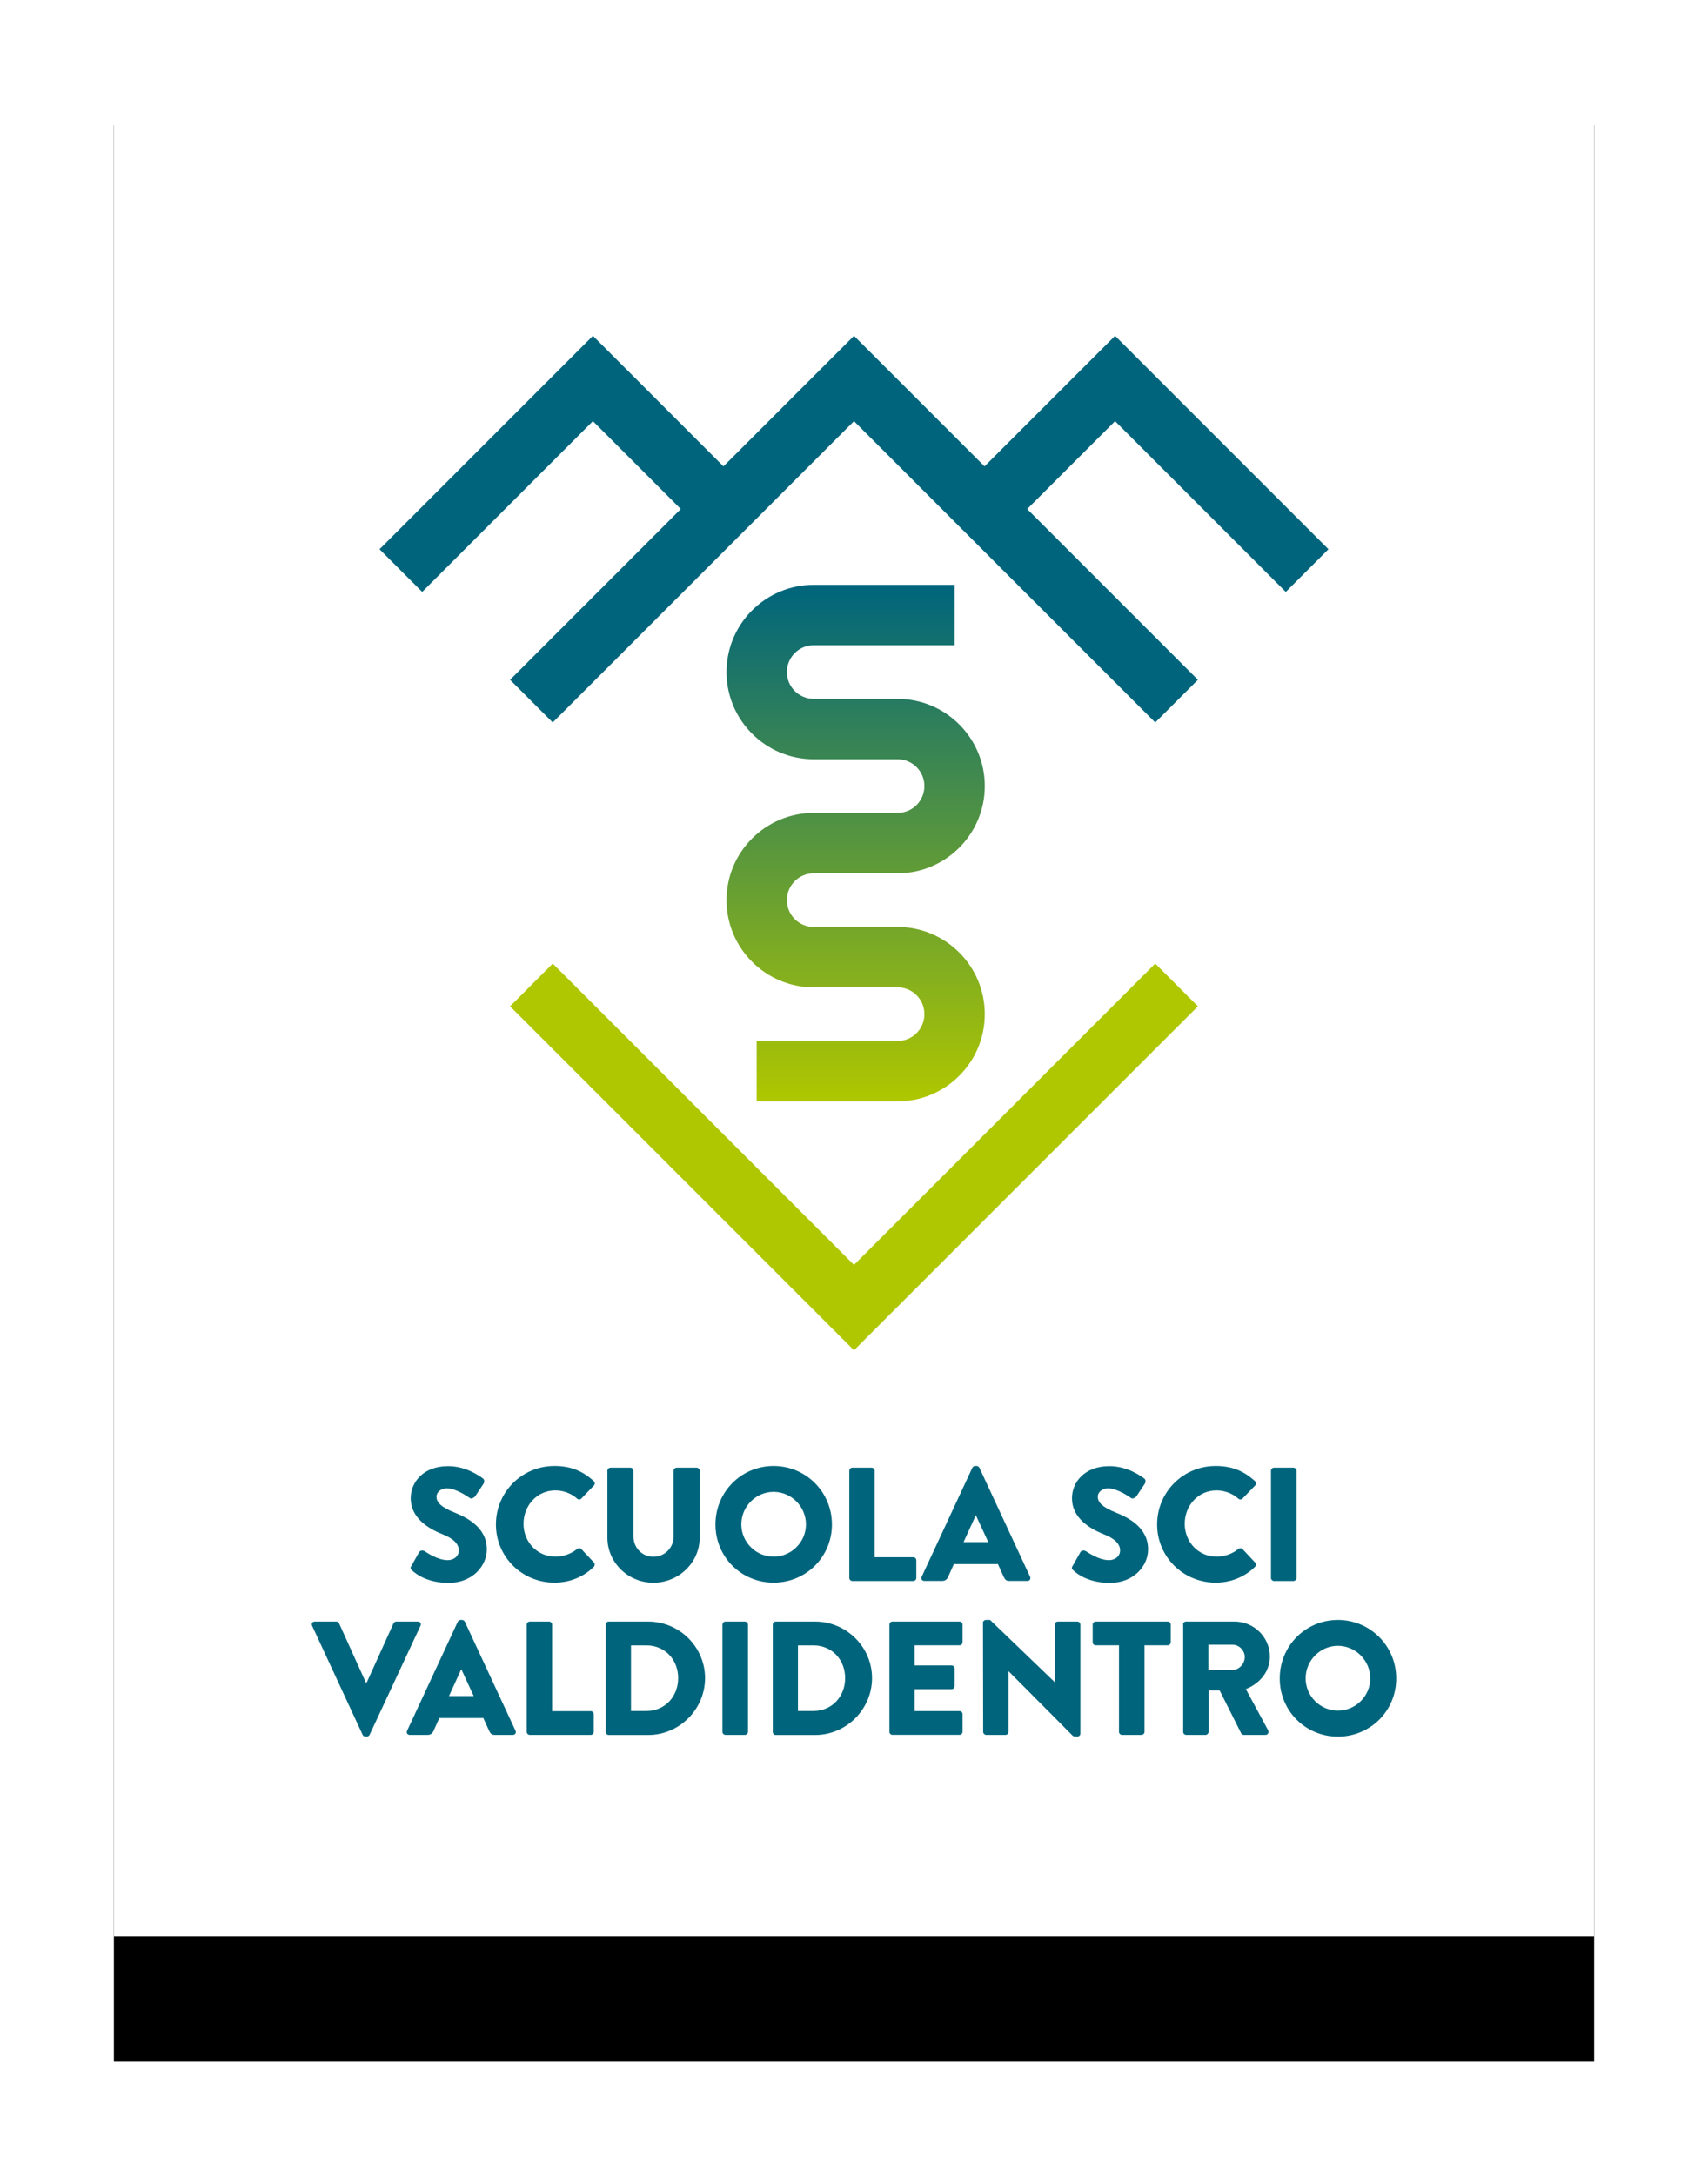
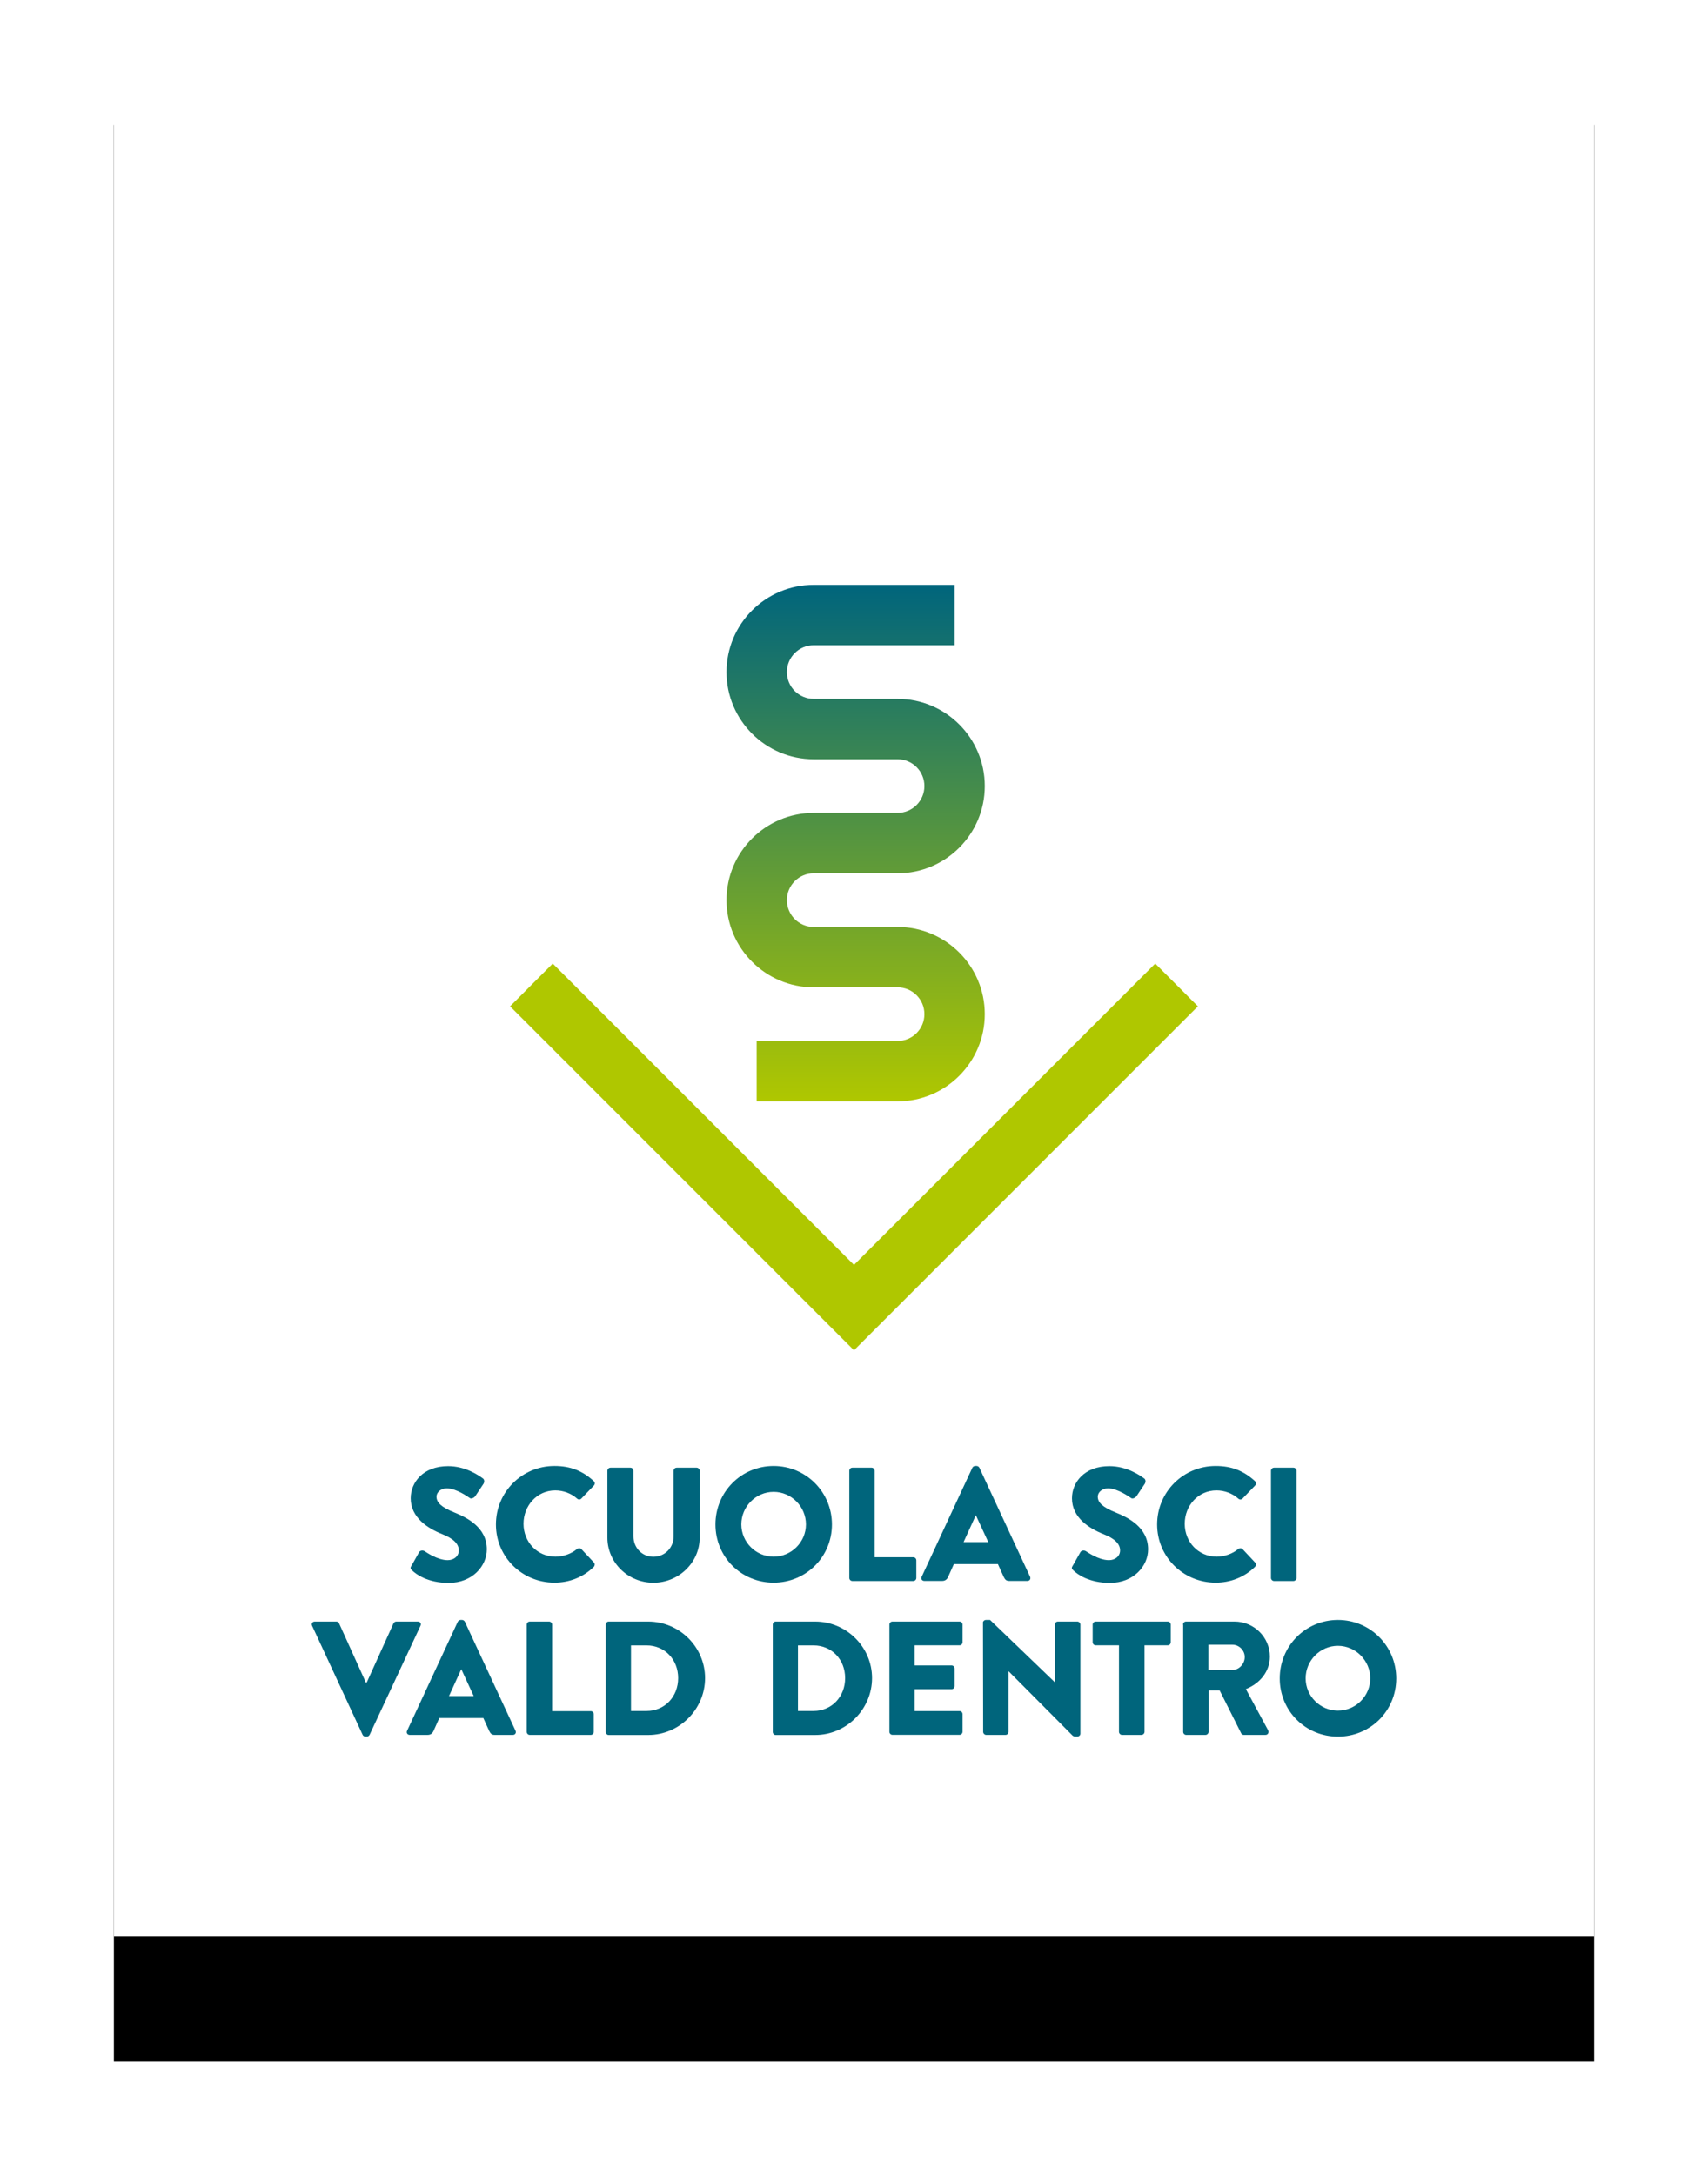
<svg xmlns="http://www.w3.org/2000/svg" xmlns:xlink="http://www.w3.org/1999/xlink" width="150px" height="191px" viewBox="0 0 150 191" version="1.1">
  <title>Group</title>
  <defs>
    <rect id="path-1" x="0" y="0" width="130" height="170" />
    <filter x="-15.8%" y="-6.2%" width="131.5%" height="124.7%" filterUnits="objectBoundingBox" id="filter-2">
      <feOffset dx="0" dy="11" in="SourceAlpha" result="shadowOffsetOuter1" />
      <feGaussianBlur stdDeviation="5" in="shadowOffsetOuter1" result="shadowBlurOuter1" />
      <feColorMatrix values="0 0 0 0 0.161   0 0 0 0 0.402   0 0 0 0 0.182  0 0 0 0.203 0" type="matrix" in="shadowBlurOuter1" />
    </filter>
    <linearGradient x1="49.984%" y1="100%" x2="49.984%" y2="-0.016%" id="linearGradient-3">
      <stop stop-color="#AFC700" offset="0%" />
      <stop stop-color="#00657C" offset="100%" />
    </linearGradient>
  </defs>
  <g id="Page-1" stroke="none" stroke-width="1" fill="none" fill-rule="evenodd">
    <g id="Group-2" transform="translate(10, 0)">
      <g id="Rectangle">
        <use fill="black" fill-opacity="1" filter="url(#filter-2)" xlink:href="#path-1" />
        <use fill="#FFFFFF" fill-rule="evenodd" xlink:href="#path-1" />
      </g>
      <g id="scuola-sci-valdidentro-1" transform="translate(17.381, 29.486)" fill-rule="nonzero">
        <path d="M8.762,107.984 L9.427,106.802 C9.539,106.615 9.808,106.645 9.913,106.72 C9.973,106.75 10.997,107.505 11.932,107.505 C12.501,107.505 12.912,107.146 12.912,106.653 C12.912,106.055 12.411,105.598 11.446,105.217 C10.22,104.731 8.687,103.781 8.687,102.076 C8.687,100.67 9.779,99.25 11.97,99.25 C13.45,99.25 14.587,100.005 15.013,100.319 C15.185,100.416 15.155,100.678 15.096,100.775 L14.37,101.867 C14.273,102.024 14.011,102.151 13.884,102.054 C13.757,101.979 12.717,101.201 11.85,101.201 C11.334,101.201 10.953,101.545 10.953,101.927 C10.953,102.45 11.379,102.854 12.501,103.31 C13.607,103.751 15.372,104.619 15.372,106.556 C15.372,108.021 14.108,109.502 12.015,109.502 C10.167,109.502 9.143,108.732 8.814,108.41 C8.672,108.268 8.627,108.208 8.739,108.014 L8.762,107.984 Z" id="Path" fill="#00657C" />
        <path d="M21.317,99.235 C22.738,99.235 23.793,99.676 24.757,100.558 C24.884,100.67 24.884,100.842 24.772,100.955 L23.665,102.106 C23.568,102.203 23.411,102.203 23.306,102.106 C22.783,101.635 22.08,101.381 21.385,101.381 C19.777,101.381 18.595,102.719 18.595,104.312 C18.595,105.905 19.792,107.199 21.4,107.199 C22.065,107.199 22.79,106.959 23.306,106.518 C23.404,106.436 23.591,106.436 23.673,106.533 L24.78,107.715 C24.877,107.812 24.862,107.999 24.765,108.096 C23.8,109.038 22.574,109.48 21.31,109.48 C18.468,109.48 16.172,107.221 16.172,104.372 C16.172,101.523 18.461,99.235 21.31,99.235 L21.317,99.235 Z" id="Path" fill="#00657C" />
        <path d="M25.961,99.653 C25.961,99.511 26.088,99.384 26.23,99.384 L27.98,99.384 C28.137,99.384 28.25,99.511 28.25,99.653 L28.25,105.411 C28.25,106.406 28.99,107.206 29.999,107.206 C31.009,107.206 31.779,106.414 31.779,105.411 L31.779,99.653 C31.779,99.511 31.891,99.384 32.048,99.384 L33.798,99.384 C33.94,99.384 34.067,99.511 34.067,99.653 L34.067,105.531 C34.067,107.692 32.25,109.487 29.999,109.487 C27.748,109.487 25.961,107.692 25.961,105.531 L25.961,99.653 L25.961,99.653 Z" id="Path" fill="#00657C" />
        <path d="M40.558,99.235 C43.4,99.235 45.681,101.523 45.681,104.372 C45.681,107.221 43.408,109.48 40.558,109.48 C37.709,109.48 35.451,107.221 35.451,104.372 C35.451,101.523 37.709,99.235 40.558,99.235 Z M40.558,107.199 C42.121,107.199 43.4,105.92 43.4,104.365 C43.4,102.809 42.121,101.508 40.558,101.508 C38.996,101.508 37.724,102.802 37.724,104.365 C37.724,105.927 39.003,107.199 40.558,107.199 Z" id="Shape" fill="#00657C" />
        <path d="M47.207,99.653 C47.207,99.511 47.319,99.384 47.476,99.384 L49.166,99.384 C49.308,99.384 49.435,99.511 49.435,99.653 L49.435,107.251 L52.823,107.251 C52.98,107.251 53.092,107.378 53.092,107.52 L53.092,109.068 C53.092,109.21 52.98,109.337 52.823,109.337 L47.476,109.337 C47.319,109.337 47.207,109.21 47.207,109.068 L47.207,99.653 Z" id="Path" fill="#00657C" />
        <path d="M53.563,108.964 L58.012,99.392 C58.057,99.309 58.154,99.235 58.252,99.235 L58.394,99.235 C58.491,99.235 58.596,99.309 58.633,99.392 L63.083,108.964 C63.165,109.151 63.053,109.33 62.843,109.33 L61.265,109.33 C61.011,109.33 60.899,109.248 60.764,108.971 L60.256,107.849 L56.39,107.849 L55.881,108.986 C55.806,109.158 55.657,109.33 55.365,109.33 L53.802,109.33 C53.585,109.33 53.473,109.143 53.563,108.964 L53.563,108.964 Z M59.411,105.92 L58.326,103.572 L58.312,103.572 L57.242,105.92 L59.403,105.92 L59.411,105.92 Z" id="Shape" fill="#00657C" />
        <path d="M66.837,107.984 L67.502,106.802 C67.614,106.615 67.883,106.645 67.988,106.72 C68.048,106.75 69.073,107.505 70.007,107.505 C70.576,107.505 70.987,107.146 70.987,106.653 C70.987,106.055 70.486,105.598 69.521,105.217 C68.295,104.731 66.762,103.781 66.762,102.076 C66.762,100.67 67.854,99.25 70.045,99.25 C71.525,99.25 72.662,100.005 73.088,100.319 C73.26,100.416 73.23,100.678 73.171,100.775 L72.445,101.867 C72.348,102.024 72.086,102.151 71.959,102.054 C71.832,101.979 70.792,101.201 69.925,101.201 C69.409,101.201 69.028,101.545 69.028,101.927 C69.028,102.45 69.454,102.854 70.576,103.31 C71.682,103.751 73.447,104.619 73.447,106.556 C73.447,108.021 72.183,109.502 70.09,109.502 C68.242,109.502 67.218,108.732 66.889,108.41 C66.747,108.268 66.702,108.208 66.814,108.014 L66.837,107.984 Z" id="Path" fill="#00657C" />
        <path d="M79.385,99.235 C80.806,99.235 81.86,99.676 82.825,100.558 C82.952,100.67 82.952,100.842 82.84,100.955 L81.733,102.106 C81.636,102.203 81.479,102.203 81.374,102.106 C80.851,101.635 80.148,101.381 79.452,101.381 C77.844,101.381 76.663,102.719 76.663,104.312 C76.663,105.905 77.859,107.199 79.467,107.199 C80.133,107.199 80.858,106.959 81.374,106.518 C81.471,106.436 81.658,106.436 81.74,106.533 L82.847,107.715 C82.944,107.812 82.929,107.999 82.832,108.096 C81.868,109.038 80.641,109.48 79.377,109.48 C76.536,109.48 74.24,107.221 74.24,104.372 C74.24,101.523 76.528,99.235 79.377,99.235 L79.385,99.235 Z" id="Path" fill="#00657C" />
        <path d="M84.238,99.653 C84.238,99.511 84.365,99.384 84.507,99.384 L86.212,99.384 C86.354,99.384 86.482,99.511 86.482,99.653 L86.482,109.068 C86.482,109.21 86.354,109.337 86.212,109.337 L84.507,109.337 C84.365,109.337 84.238,109.21 84.238,109.068 L84.238,99.653 Z" id="Path" fill="#00657C" />
        <path d="M0.027,113.263 C-0.055,113.077 0.057,112.897 0.266,112.897 L2.158,112.897 C2.271,112.897 2.375,112.979 2.398,113.054 L4.746,118.244 L4.828,118.244 L7.176,113.054 C7.206,112.987 7.303,112.897 7.415,112.897 L9.307,112.897 C9.524,112.897 9.636,113.084 9.547,113.263 L5.082,122.835 C5.037,122.918 4.955,122.993 4.843,122.993 L4.701,122.993 C4.589,122.993 4.499,122.918 4.462,122.835 L0.027,113.263 Z" id="Path" fill="#00657C" />
        <path d="M8.373,122.484 L12.822,112.912 C12.867,112.83 12.964,112.755 13.061,112.755 L13.204,112.755 C13.301,112.755 13.405,112.83 13.443,112.912 L17.892,122.484 C17.975,122.671 17.862,122.85 17.653,122.85 L16.075,122.85 C15.821,122.85 15.709,122.768 15.574,122.491 L15.066,121.37 L11.199,121.37 L10.691,122.506 C10.616,122.678 10.467,122.85 10.175,122.85 L8.612,122.85 C8.395,122.85 8.283,122.663 8.373,122.484 L8.373,122.484 Z M14.221,119.44 L13.136,117.092 L13.121,117.092 L12.052,119.44 L14.213,119.44 L14.221,119.44 Z" id="Shape" fill="#00657C" />
        <path d="M18.879,113.166 C18.879,113.024 18.992,112.897 19.149,112.897 L20.839,112.897 C20.981,112.897 21.108,113.024 21.108,113.166 L21.108,120.764 L24.495,120.764 C24.653,120.764 24.765,120.891 24.765,121.033 L24.765,122.581 C24.765,122.723 24.653,122.85 24.495,122.85 L19.149,122.85 C18.992,122.85 18.879,122.723 18.879,122.581 L18.879,113.166 Z" id="Path" fill="#00657C" />
        <path d="M25.819,113.166 C25.819,113.024 25.931,112.897 26.073,112.897 L29.543,112.897 C32.288,112.897 34.539,115.133 34.539,117.863 C34.539,120.592 32.288,122.858 29.543,122.858 L26.073,122.858 C25.931,122.858 25.819,122.731 25.819,122.589 L25.819,113.174 L25.819,113.166 Z M29.401,120.749 C31.009,120.749 32.176,119.485 32.176,117.863 C32.176,116.24 31.009,114.991 29.401,114.991 L28.033,114.991 L28.033,120.749 L29.401,120.749 L29.401,120.749 Z" id="Shape" fill="#00657C" />
-         <path d="M36.064,113.166 C36.064,113.024 36.191,112.897 36.333,112.897 L38.038,112.897 C38.18,112.897 38.308,113.024 38.308,113.166 L38.308,122.581 C38.308,122.723 38.18,122.85 38.038,122.85 L36.333,122.85 C36.191,122.85 36.064,122.723 36.064,122.581 L36.064,113.166 Z" id="Path" fill="#00657C" />
        <path d="M40.484,113.166 C40.484,113.024 40.596,112.897 40.738,112.897 L44.208,112.897 C46.952,112.897 49.203,115.133 49.203,117.863 C49.203,120.592 46.952,122.858 44.208,122.858 L40.738,122.858 C40.596,122.858 40.484,122.731 40.484,122.589 L40.484,113.174 L40.484,113.166 Z M44.066,120.749 C45.674,120.749 46.84,119.485 46.84,117.863 C46.84,116.24 45.674,114.991 44.066,114.991 L42.697,114.991 L42.697,120.749 L44.066,120.749 L44.066,120.749 Z" id="Shape" fill="#00657C" />
        <path d="M50.729,113.166 C50.729,113.024 50.841,112.897 50.998,112.897 L56.883,112.897 C57.04,112.897 57.152,113.024 57.152,113.166 L57.152,114.714 C57.152,114.856 57.04,114.983 56.883,114.983 L52.942,114.983 L52.942,116.748 L56.188,116.748 C56.33,116.748 56.457,116.875 56.457,117.018 L56.457,118.565 C56.457,118.723 56.33,118.835 56.188,118.835 L52.942,118.835 L52.942,120.757 L56.883,120.757 C57.04,120.757 57.152,120.884 57.152,121.026 L57.152,122.574 C57.152,122.716 57.04,122.843 56.883,122.843 L50.998,122.843 C50.841,122.843 50.729,122.716 50.729,122.574 L50.729,113.159 L50.729,113.166 Z" id="Path" fill="#00657C" />
        <path d="M58.94,113.009 C58.94,112.867 59.067,112.755 59.209,112.755 L59.568,112.755 L65.244,118.214 L65.259,118.214 L65.259,113.166 C65.259,113.024 65.371,112.897 65.528,112.897 L67.233,112.897 C67.375,112.897 67.502,113.024 67.502,113.166 L67.502,122.738 C67.502,122.88 67.375,122.993 67.233,122.993 L67.009,122.993 C66.964,122.993 66.852,122.948 66.822,122.918 L61.206,117.272 L61.191,117.272 L61.191,122.581 C61.191,122.723 61.078,122.85 60.921,122.85 L59.231,122.85 C59.089,122.85 58.962,122.723 58.962,122.581 L58.947,113.009 L58.94,113.009 Z" id="Path" fill="#00657C" />
        <path d="M70.882,114.983 L68.848,114.983 C68.691,114.983 68.579,114.856 68.579,114.714 L68.579,113.166 C68.579,113.024 68.691,112.897 68.848,112.897 L75.167,112.897 C75.324,112.897 75.436,113.024 75.436,113.166 L75.436,114.714 C75.436,114.856 75.324,114.983 75.167,114.983 L73.133,114.983 L73.133,122.581 C73.133,122.723 73.006,122.85 72.864,122.85 L71.159,122.85 C71.017,122.85 70.89,122.723 70.89,122.581 L70.89,114.983 L70.882,114.983 Z" id="Path" fill="#00657C" />
        <path d="M76.513,113.166 C76.513,113.024 76.625,112.897 76.782,112.897 L81.037,112.897 C82.743,112.897 84.141,114.273 84.141,115.971 C84.141,117.279 83.273,118.334 82.032,118.827 L83.984,122.439 C84.081,122.626 83.984,122.85 83.745,122.85 L81.853,122.85 C81.74,122.85 81.651,122.776 81.628,122.723 L79.736,118.954 L78.757,118.954 L78.757,122.581 C78.757,122.723 78.63,122.85 78.487,122.85 L76.797,122.85 C76.64,122.85 76.528,122.723 76.528,122.581 L76.528,113.166 L76.513,113.166 Z M80.851,117.152 C81.434,117.152 81.935,116.614 81.935,116.015 C81.935,115.417 81.434,114.931 80.851,114.931 L78.742,114.931 L78.742,117.152 L80.851,117.152 Z" id="Shape" fill="#00657C" />
        <path d="M90.116,112.755 C92.958,112.755 95.238,115.043 95.238,117.892 C95.238,120.742 92.965,123 90.116,123 C87.267,123 85.008,120.742 85.008,117.892 C85.008,115.043 87.267,112.755 90.116,112.755 Z M90.116,120.719 C91.679,120.719 92.958,119.44 92.958,117.885 C92.958,116.33 91.679,115.028 90.116,115.028 C88.553,115.028 87.282,116.322 87.282,117.885 C87.282,119.448 88.56,120.719 90.116,120.719 Z" id="Shape" fill="#00657C" />
        <path d="M51.447,67.221 L39.07,67.221 L39.07,61.919 L51.447,61.919 C52.748,61.919 53.802,60.864 53.802,59.563 C53.802,58.262 52.748,57.208 51.447,57.208 L44.081,57.208 C39.856,57.208 36.423,53.775 36.423,49.55 C36.423,45.325 39.856,41.892 44.081,41.892 L51.447,41.892 C52.748,41.892 53.802,40.838 53.802,39.537 C53.802,38.236 52.748,37.181 51.447,37.181 L44.081,37.181 C39.856,37.181 36.423,33.749 36.423,29.524 C36.423,25.298 39.856,21.866 44.081,21.866 L56.457,21.866 L56.457,27.168 L44.081,27.168 C42.779,27.168 41.725,28.222 41.725,29.524 C41.725,30.825 42.779,31.879 44.081,31.879 L51.447,31.879 C55.672,31.879 59.104,35.312 59.104,39.537 C59.104,43.762 55.672,47.194 51.447,47.194 L44.081,47.194 C42.779,47.194 41.725,48.249 41.725,49.55 C41.725,50.851 42.779,51.906 44.081,51.906 L51.447,51.906 C55.672,51.906 59.104,55.338 59.104,59.563 C59.104,63.788 55.672,67.221 51.447,67.221 L51.447,67.221 Z" id="Path" fill="url(#linearGradient-3)" />
-         <polygon id="Path" fill="#00657C" points="85.539 22.487 89.286 18.74 70.546 -7.10542736e-15 59.082 11.464 47.618 -7.10542736e-15 36.154 11.464 24.69 -7.10542736e-15 5.95 18.74 9.696 22.487 24.69 7.493 32.407 15.21 17.414 30.204 21.16 33.951 47.618 7.493 74.075 33.951 77.822 30.204 62.828 15.21 70.546 7.493" />
        <polygon id="Path" fill="#AFC700" points="47.618 89.079 17.414 58.875 21.16 55.121 47.618 81.579 74.075 55.121 77.822 58.875" />
      </g>
    </g>
  </g>
</svg>